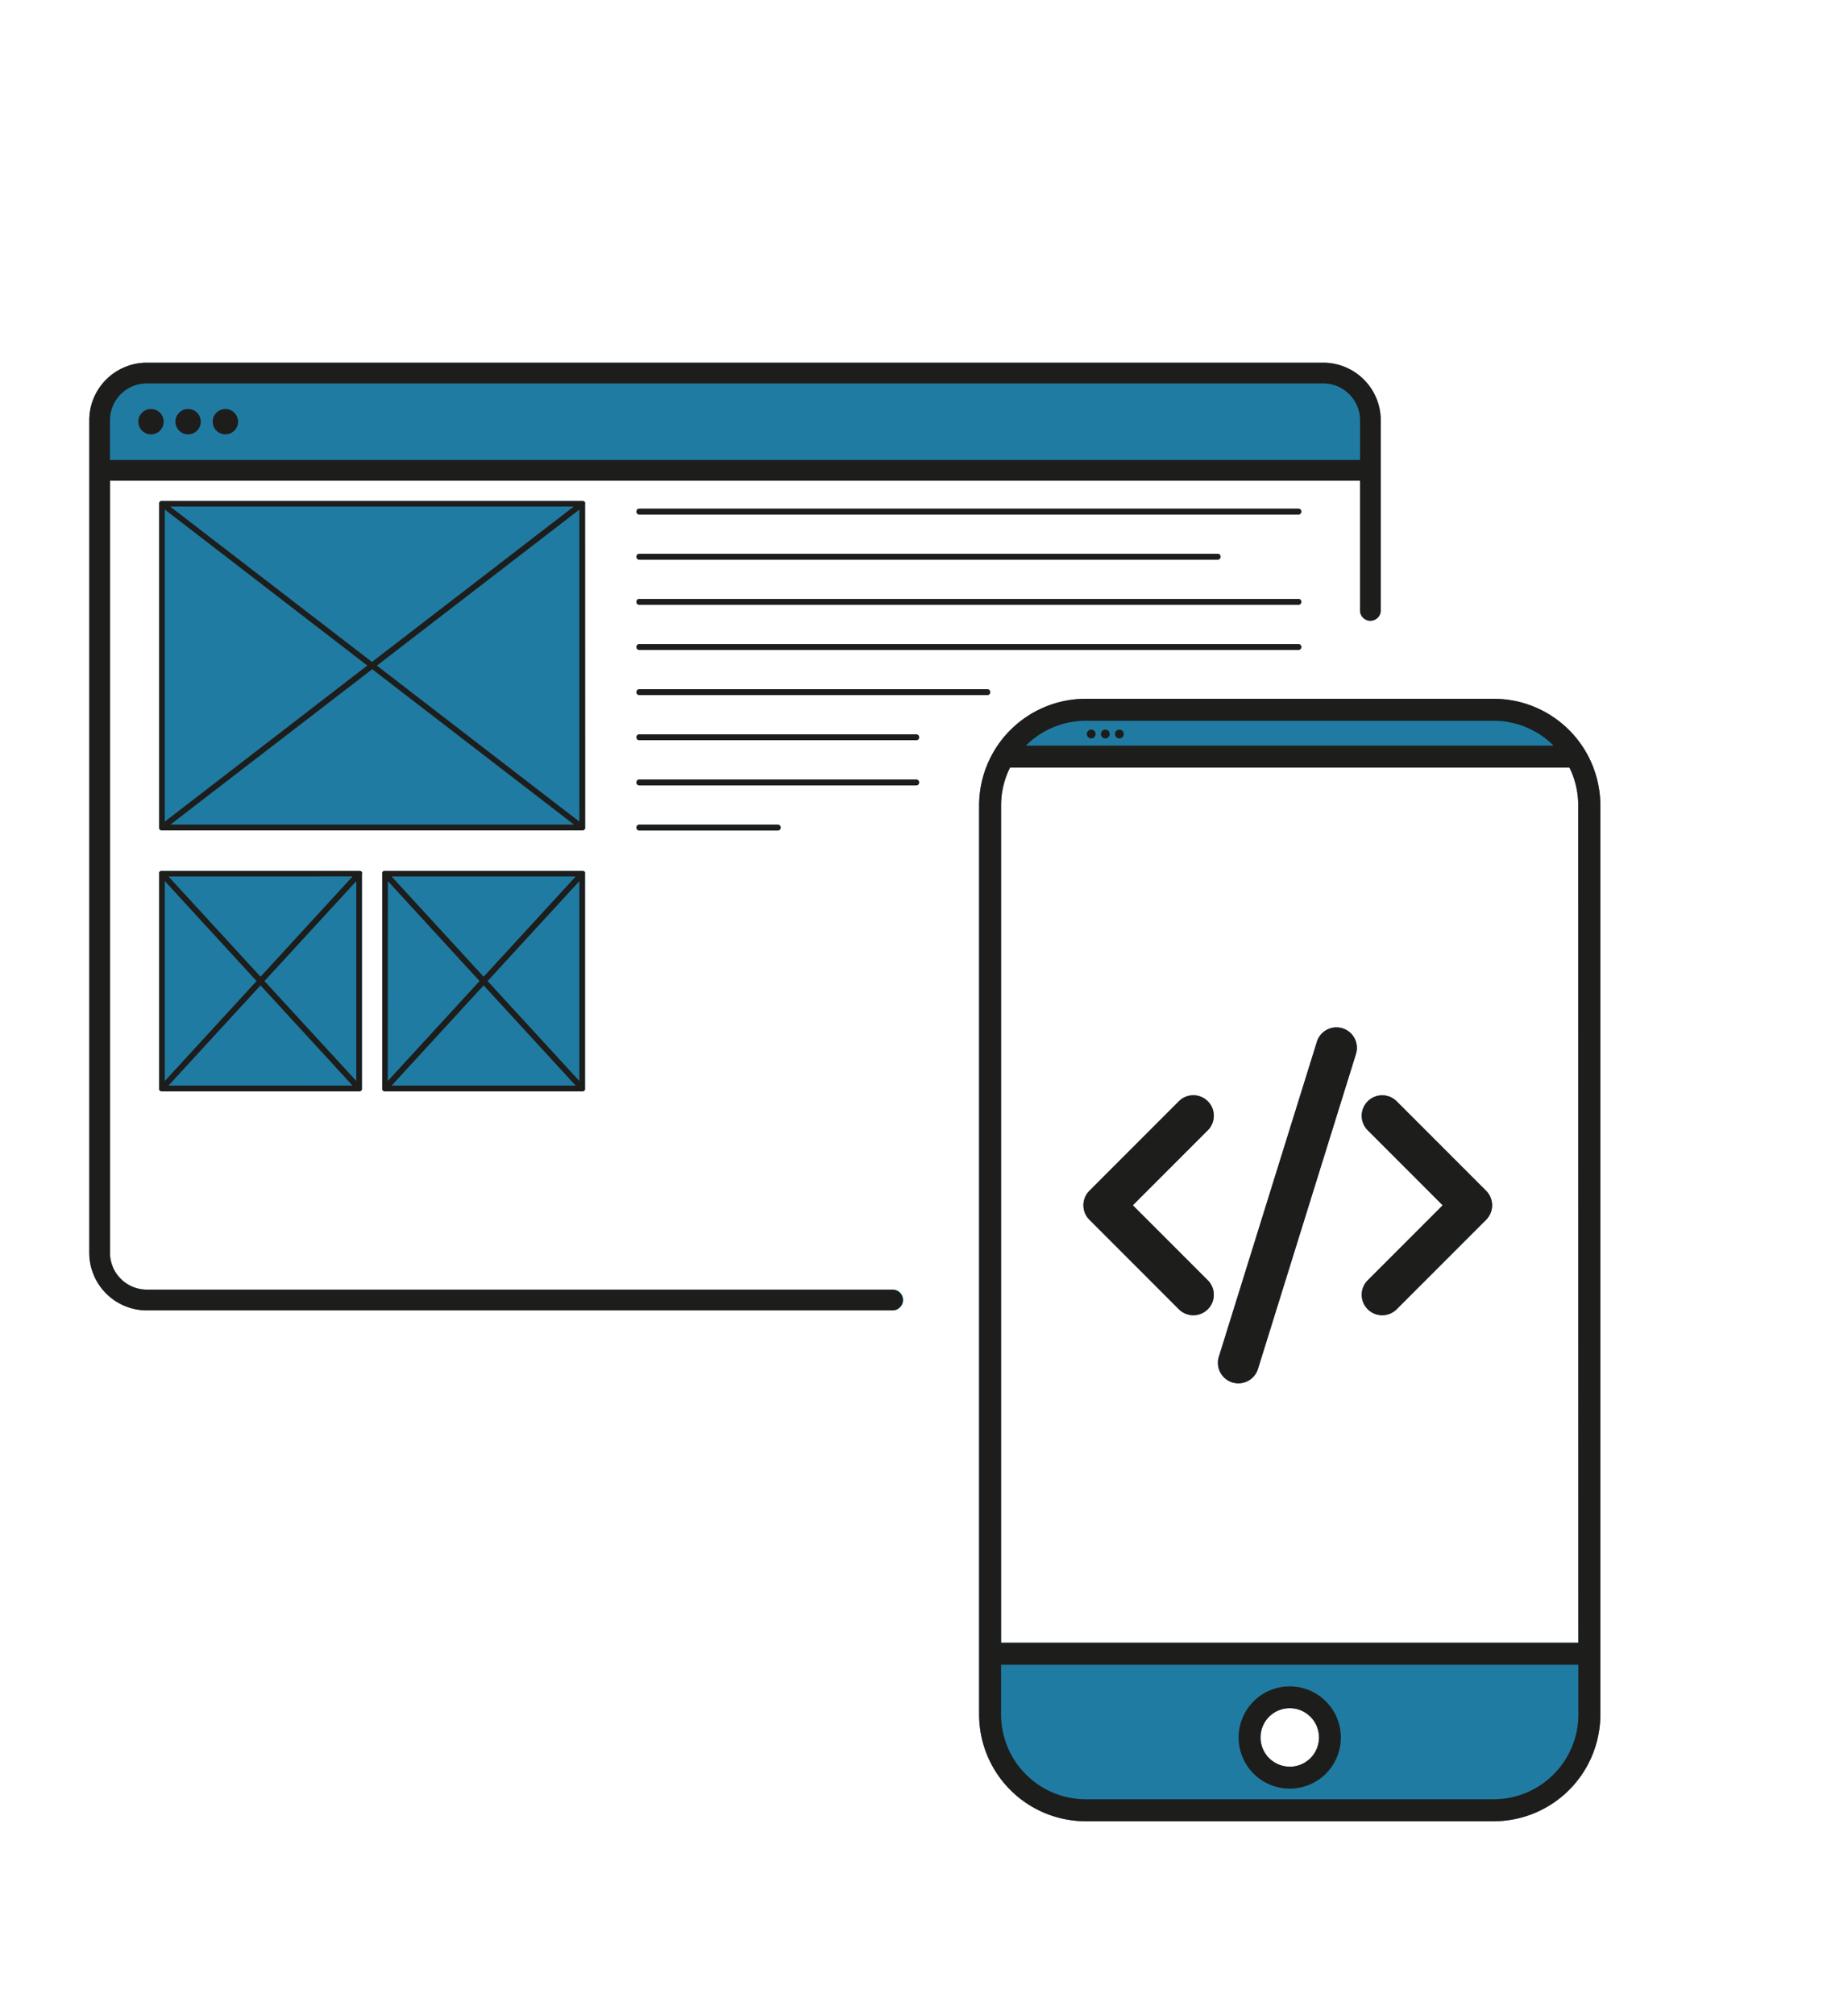
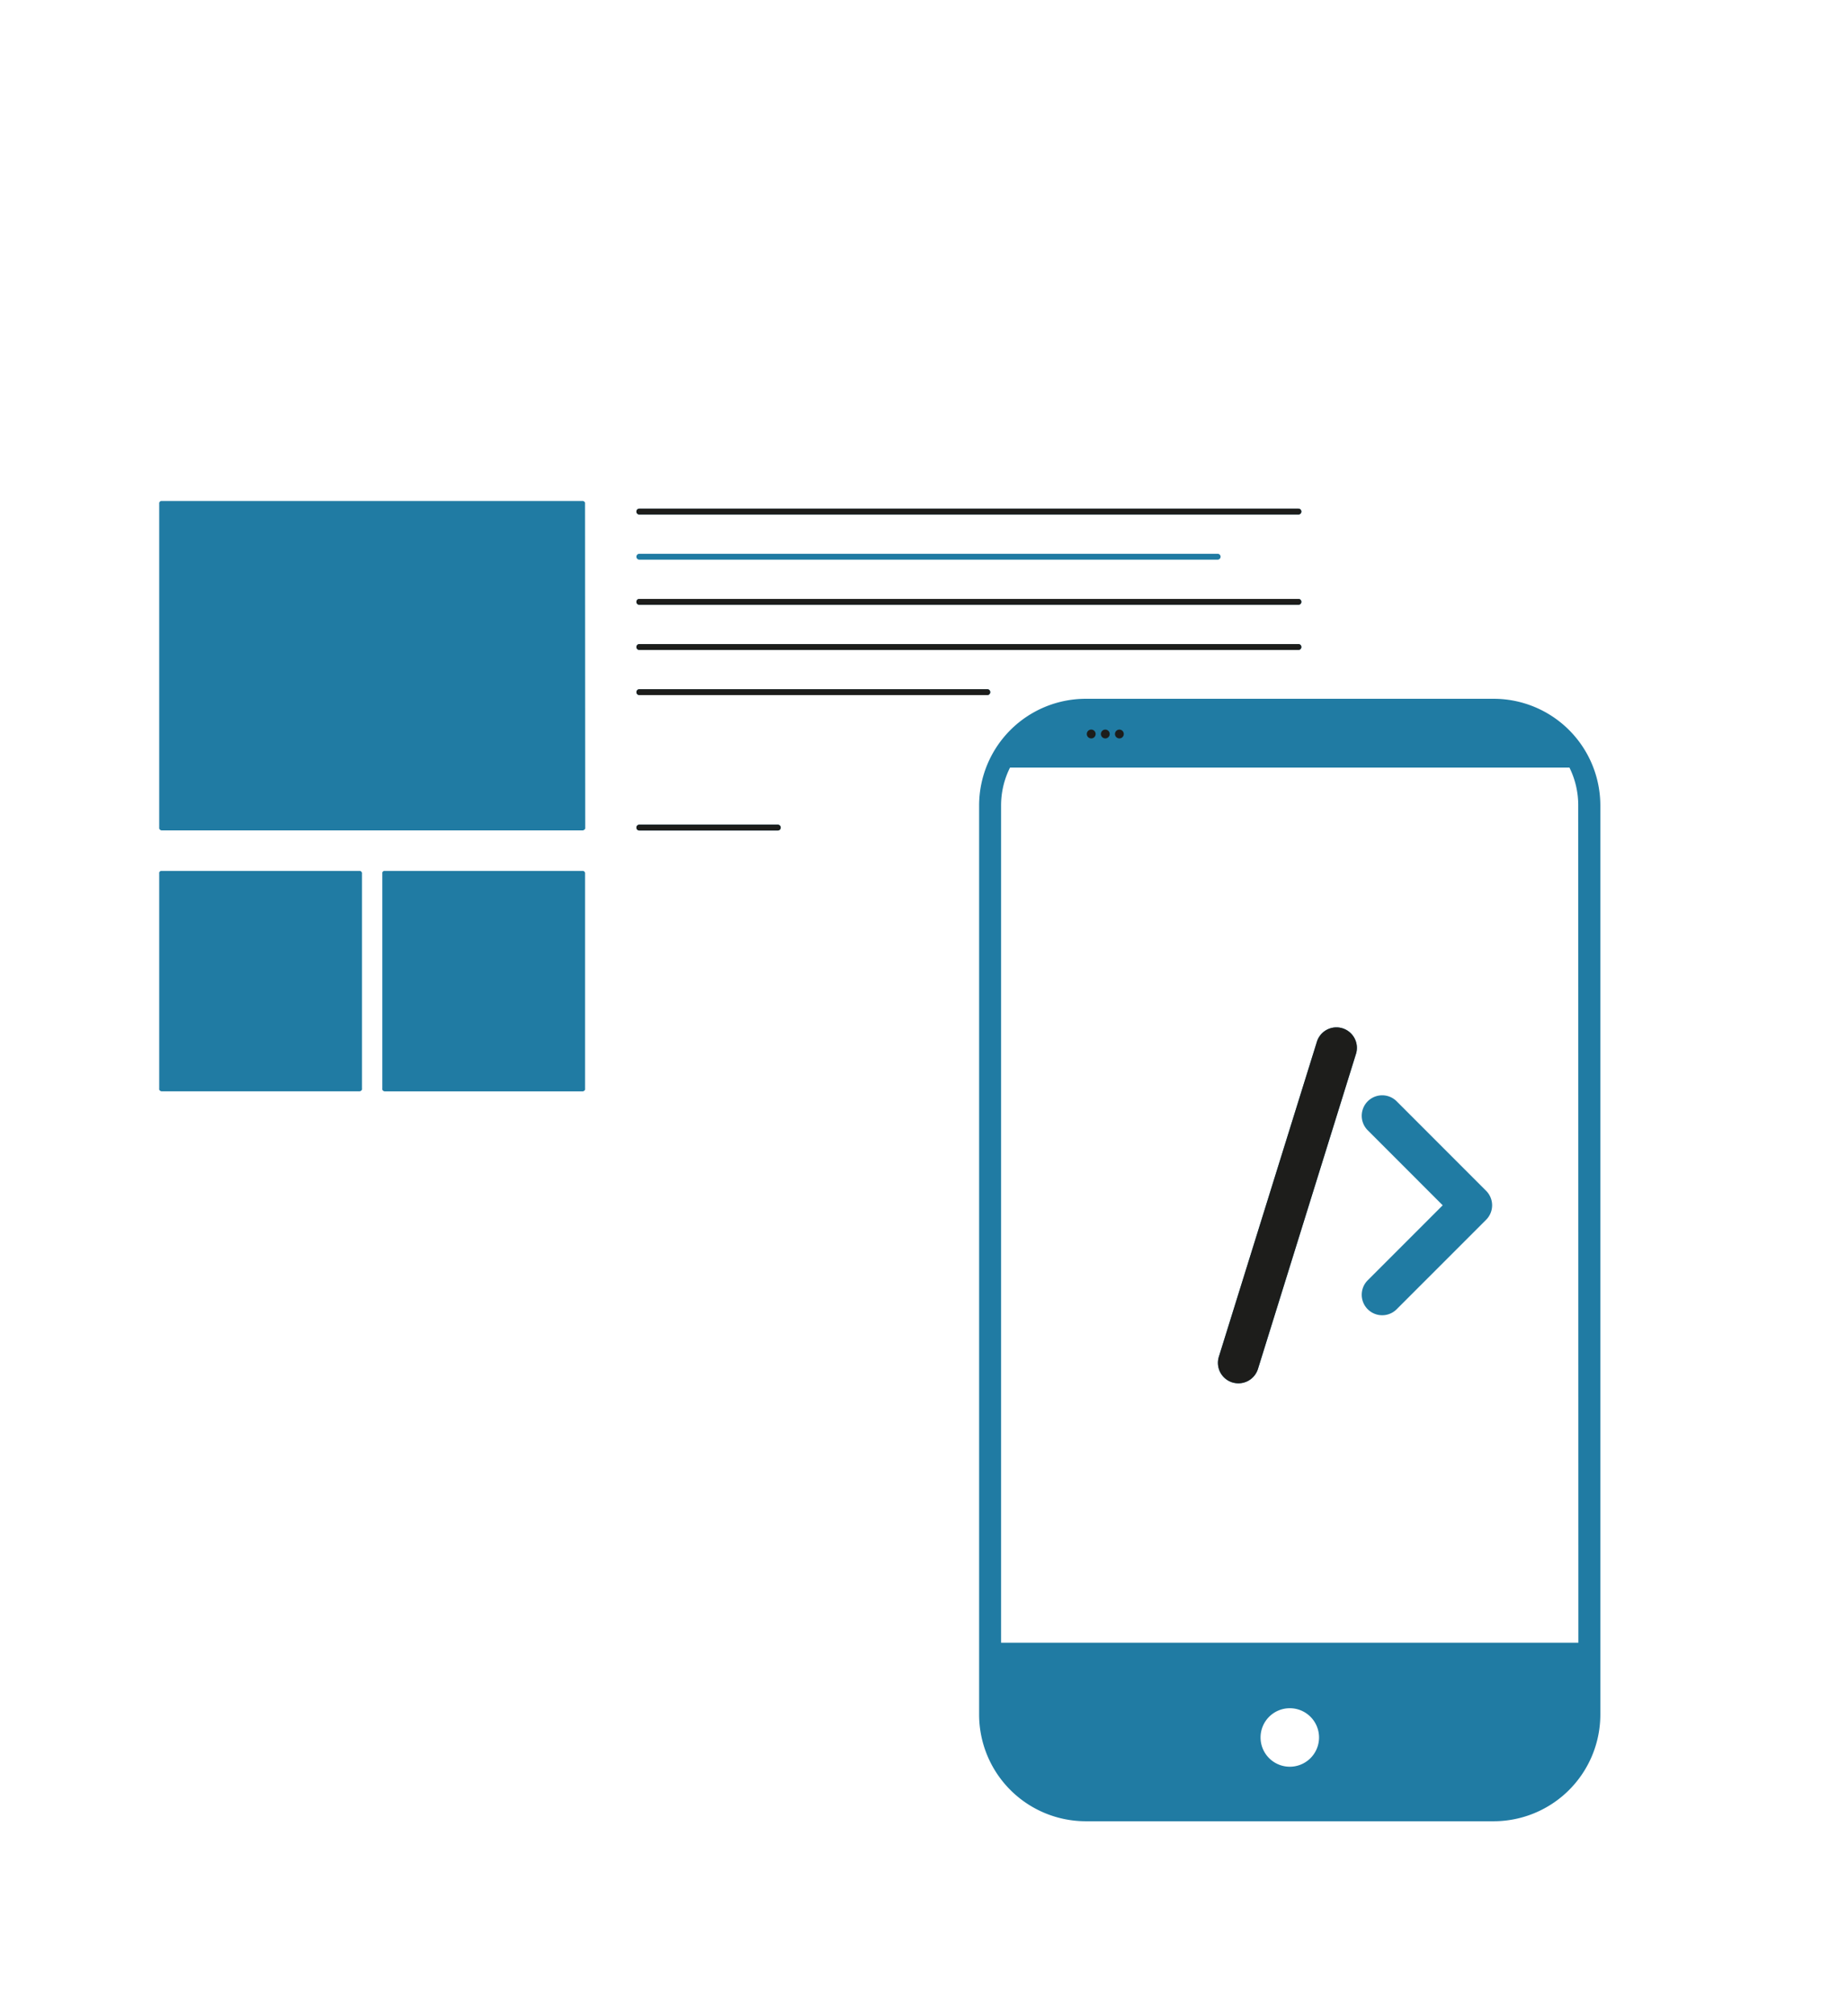
<svg xmlns="http://www.w3.org/2000/svg" xmlns:xlink="http://www.w3.org/1999/xlink" viewBox="0 0 632 689">
  <g fill="#207ba3">
    <path d="M123.79 298.41a1 1 0 0 1 0 .23v73.5a.86.86 0 0 1 0 .23.9.9 0 0 1 0 .16.94.94 0 0 1-.09.12.67.67 0 0 1-.14.19.78.78 0 0 1-.15.1l-.15.09a1 1 0 0 1-.37.07H55.35a.94.94 0 0 1-.37-.07.75.75 0 0 1-.15-.09l-.16-.1h0a.94.94 0 0 1-.14-.19l-.08-.12a.47.47 0 0 1 0-.16.86.86 0 0 1 0-.23v-73.5a1 1 0 0 1 0-.23.42.42 0 0 1 0-.15.57.57 0 0 1 .08-.13.85.85 0 0 1 .14-.19l.12-.07a2.12 2.12 0 0 1 .2-.12h.21.15 67.5a.7.7 0 0 1 .14 0h.22a1.22 1.22 0 0 1 .19.12l.12.07h0a.85.85 0 0 1 .14.19 1 1 0 0 1 .09.13.8.8 0 0 1 .04.15zm76.35-15.48a.5.5 0 0 1 0 .12 1.42 1.42 0 0 1 0 .2.76.76 0 0 1-.09.18 1.17 1.17 0 0 1-.05.11h-.05a.91.91 0 0 1-.24.2l-.09.06a1 1 0 0 1-.42.1H55.35a.92.92 0 0 1-.41-.1s-.06 0-.1-.06a.91.91 0 0 1-.24-.2h0a.39.39 0 0 1-.06-.11l-.09-.18a1.42 1.42 0 0 1 0-.2v-.12-110.74-.12a1.42 1.42 0 0 1 0-.2l.09-.18s0-.08.06-.11 0 0 0 0l.16-.14.15-.1.17-.06h.21H199.2h.21a.85.85 0 0 1 .17.06l.15.1a1.07 1.07 0 0 1 .16.14h.05a1.17 1.17 0 0 1 .05.11.61.61 0 0 1 .09.18 1.42 1.42 0 0 1 0 .2.5.5 0 0 1 0 .12zm-.05 15.48a1 1 0 0 1 0 .23v73.52a.86.86 0 0 1 0 .23.9.9 0 0 1 0 .16.94.94 0 0 1-.09.12.67.67 0 0 1-.14.19l-.16.1a.67.67 0 0 1-.14.09 1 1 0 0 1-.38.07h-67.53a.94.94 0 0 1-.37-.07.75.75 0 0 1-.15-.09l-.16-.1h0a.94.94 0 0 1-.14-.19l-.08-.12a.47.47 0 0 1 0-.16.86.86 0 0 1 0-.23v-73.52a1 1 0 0 1 0-.23.42.42 0 0 1 0-.15.57.57 0 0 1 .08-.13.85.85 0 0 1 .14-.19l.12-.07a2.12 2.12 0 0 1 .2-.12h.21.15 67.49a.66.66 0 0 1 .15 0h.22a1.22 1.22 0 0 1 .19.12l.12.07h0a.85.85 0 0 1 .14.19 1 1 0 0 1 .09.13.8.8 0 0 1 .04.15zm18.55-14.48a1 1 0 0 1 0-2H266a1 1 0 0 1 0 2z" />
    <use xlink:href="#B" />
    <use xlink:href="#B" y="-15.44" />
    <path d="M337.65 235.63a1 1 0 0 1 0 2h-119a1 1 0 0 1 0-2zm-120.01-45.3a1 1 0 0 1 1-1h197.79a1 1 0 0 1 0 2H218.64a1 1 0 0 1-1-1zm226.41 31.87H218.64a1 1 0 0 1 0-2h225.41a1 1 0 0 1 0 2z" />
    <use xlink:href="#C" />
    <use xlink:href="#C" y="-30.86" />
-     <path d="M308.9 444.42a3.55 3.55 0 0 1-3.54 3.54H50.21a19.7 19.7 0 0 1-19.68-19.68v-284.6A19.7 19.7 0 0 1 50.21 124h402.31a19.7 19.7 0 0 1 19.68 19.68v65a3.54 3.54 0 1 1-7.08 0v-44.34H37.61v263.94a12.61 12.61 0 0 0 12.6 12.59h255.15a3.55 3.55 0 0 1 3.54 3.55zm104.16-58.01l-25.64 25.65 25.64 25.64a7 7 0 0 1-9.9 9.9L372.57 417a7 7 0 0 1 0-9.9l30.59-30.6a7 7 0 0 1 9.9 9.9z" />
    <use xlink:href="#D" />
    <path d="M508.24 407.11a7 7 0 0 1 0 9.9l-30.59 30.59a7 7 0 0 1-9.9-9.9l25.64-25.64-25.64-25.65a7 7 0 0 1 9.9-9.9zm2.61-168.21H371.3a36.49 36.49 0 0 0-36.45 36.44V586.2a36.49 36.49 0 0 0 36.45 36.44h139.55a36.49 36.49 0 0 0 36.45-36.44V275.34a36.49 36.49 0 0 0-36.45-36.44zM431.1 594a10 10 0 1 1 10 10 10 10 0 0 1-10-10zm108.69-32.39H342.36V275.34a28.82 28.82 0 0 1 3.06-12.92h191.32a29 29 0 0 1 3 12.92z" />
  </g>
  <g fill="#1d1d1b">
-     <path d="M452.52 124H50.21a19.7 19.7 0 0 0-19.68 19.68v284.6A19.7 19.7 0 0 0 50.21 448h255.15a3.55 3.55 0 0 0 0-7.09H50.21a12.61 12.61 0 0 1-12.6-12.59V164.34h427.51v44.34a3.54 3.54 0 1 0 7.08 0v-65A19.7 19.7 0 0 0 452.52 124zm12.6 33.25H37.61v-13.57a12.61 12.61 0 0 1 12.6-12.6h402.31a12.61 12.61 0 0 1 12.6 12.6zm-413.49-8.76a4.33 4.33 0 1 0-4.32-4.33 4.32 4.32 0 0 0 4.32 4.33zm12.72 0a4.33 4.33 0 1 0-4.35-4.33 4.32 4.32 0 0 0 4.35 4.33zm12.72 0a4.33 4.33 0 1 0-4.32-4.33 4.32 4.32 0 0 0 4.32 4.33zm123.05 23.58a1.42 1.42 0 0 0 0-.2.61.61 0 0 0-.09-.18 1.17 1.17 0 0 0-.05-.11h-.05a1.07 1.07 0 0 0-.16-.14l-.15-.1a.85.85 0 0 0-.17-.06h-.21H55.29h-.21l-.17.06-.15.1-.16.14s0 .07-.06.11l-.09.18a1.42 1.42 0 0 0 0 .2v.12 110.74.12a1.42 1.42 0 0 0 0 .2l.09.18a.39.39 0 0 0 .06.11h0a.91.91 0 0 0 .24.2s.06.05.1.06a.92.92 0 0 0 .41.1h143.79a1 1 0 0 0 .42-.1l.09-.06a.91.91 0 0 0 .24-.2h.05a1.17 1.17 0 0 0 .05-.11.76.76 0 0 0 .09-.18 1.42 1.42 0 0 0 0-.2.5.5 0 0 0 0-.12V172.19a.5.5 0 0 0 .04-.12zm-3.91 1.12l-69 53.11-69-53.11zm-139.86 1l69.26 53.34-69.26 53.37zm1.94 107.71l69-53.11 69 53.11zm139.85-1l-69.25-53.34 69.25-53.34zm1.95 17.51a.8.8 0 0 0 0-.15 1 1 0 0 0-.09-.13.85.85 0 0 0-.14-.19h0l-.12-.07a1.22 1.22 0 0 0-.19-.12h-.22a.66.66 0 0 0-.15 0h-67.53-.15-.21a2.12 2.12 0 0 0-.2.12l-.12.07a.85.85 0 0 0-.14.19.57.57 0 0 0-.08.13.42.42 0 0 0 0 .15 1 1 0 0 0 0 .23v73.52a.86.86 0 0 0 0 .23.47.47 0 0 0 0 .16l.08.12a.94.94 0 0 0 .14.19h0l.16.1a.75.75 0 0 0 .15.09.94.94 0 0 0 .37.07h67.49a1 1 0 0 0 .38-.07.67.67 0 0 0 .14-.09l.16-.1a.67.67 0 0 0 .14-.19.94.94 0 0 0 .09-.12.9.9 0 0 0 0-.16.86.86 0 0 0 0-.23v-73.52a1 1 0 0 0 .04-.23zm-3.22 1.25l-31.47 34.26-31.47-34.26zm-64.22 1.57L164 335.4l-31.39 34.18zm1.28 69.91l31.47-34.26 31.47 34.26zm64.21-1.56l-31.39-34.18 31.39-34.17zm-74.3-70.94a1 1 0 0 0 0-.23.8.8 0 0 0 0-.15 1 1 0 0 0-.09-.13.85.85 0 0 0-.14-.19h0l-.12-.07a1.22 1.22 0 0 0-.19-.12h-.22a.7.7 0 0 0-.14 0H55.35h-.15-.21a2.12 2.12 0 0 0-.2.12l-.12.07a.85.85 0 0 0-.14.19.57.57 0 0 0-.08.13.42.42 0 0 0 0 .15 1 1 0 0 0 0 .23v73.52a.86.86 0 0 0 0 .23.47.47 0 0 0 0 .16l.08.12a.94.94 0 0 0 .14.19h0l.16.1a.75.75 0 0 0 .15.09.94.94 0 0 0 .37.07h67.5a1 1 0 0 0 .37-.07l.15-.09a.78.78 0 0 0 .15-.1.67.67 0 0 0 .14-.19.94.94 0 0 0 .09-.12.9.9 0 0 0 0-.16.86.86 0 0 0 0-.23v-73.5s.09-.01.09-.02zm-3.27 1L89.1 333.92l-31.47-34.26zm-64.22 1.57l31.39 34.19-31.39 34.18zm1.28 69.91l31.47-34.24 31.47 34.26zm64.22-1.56l-31.4-34.16 31.4-34.17z" />
    <use xlink:href="#C" y="-30.86" />
-     <path d="M417.43 190.33a1 1 0 0 1-1 1H218.64a1 1 0 0 1 0-2h197.79a1 1 0 0 1 1 1z" />
    <use xlink:href="#C" />
    <use xlink:href="#C" y="15.44" />
    <path d="M338.65 236.63a1 1 0 0 1-1 1h-119a1 1 0 0 1 0-2h119a1 1 0 0 1 1 1z" />
    <use xlink:href="#B" y="-15.44" />
    <use xlink:href="#B" />
    <path d="M267 282.93a1 1 0 0 1-1 1h-47.36a1 1 0 0 1 0-2H266a1 1 0 0 1 1 1zm106.19-33.5a1.51 1.51 0 1 0 1.51 1.51 1.51 1.51 0 0 0-1.51-1.51z" />
    <circle cx="378" cy="250.94" r="1.51" />
    <circle cx="382.82" cy="250.94" r="1.51" />
-     <path d="M441.08 576.53A17.48 17.48 0 1 0 458.56 594a17.5 17.5 0 0 0-17.48-17.47zm0 27.45a10 10 0 1 1 10-10 10 10 0 0 1-10 10.02zm69.77-365.08H371.3a36.49 36.49 0 0 0-36.45 36.44V586.2a36.49 36.49 0 0 0 36.45 36.44h139.55a36.49 36.49 0 0 0 36.45-36.44V275.34a36.49 36.49 0 0 0-36.45-36.44zm-139.55 7.51h139.55a29.09 29.09 0 0 1 20.47 8.51H350.83a29.09 29.09 0 0 1 20.47-8.51zM539.79 586.2a29 29 0 0 1-28.94 28.93H371.3a29 29 0 0 1-28.94-28.93v-17.07h197.43zm0-24.58H342.36V275.34a28.82 28.82 0 0 1 3.06-12.92h191.32a29 29 0 0 1 3 12.92zM413.06 437.7a7 7 0 0 1-9.9 9.9L372.57 417a7 7 0 0 1 0-9.9l30.59-30.6a7 7 0 0 1 9.9 9.9l-25.64 25.65zm95.18-20.7l-30.59 30.6a7 7 0 0 1-9.9-9.9l25.64-25.64-25.64-25.65a7 7 0 0 1 9.9-9.9l30.59 30.6a7 7 0 0 1 0 9.89z" />
    <use xlink:href="#D" />
  </g>
  <defs>
-     <path id="B" d="M314.34 267.5a1 1 0 0 1-1 1h-94.7a1 1 0 0 1 0-2h94.7a1 1 0 0 1 1 1z" />
    <path id="C" d="M445.05 205.76a1 1 0 0 1-1 1H218.64a1 1 0 0 1 0-2h225.41a1 1 0 0 1 1 1z" />
    <path id="D" d="M463.66,360.53,430.21,468a7,7,0,0,1-6.69,4.92,7.24,7.24,0,0,1-2.08-.31,7,7,0,0,1-4.6-8.77L450.3,356.37a7,7,0,1,1,13.36,4.16Z" />
  </defs>
</svg>